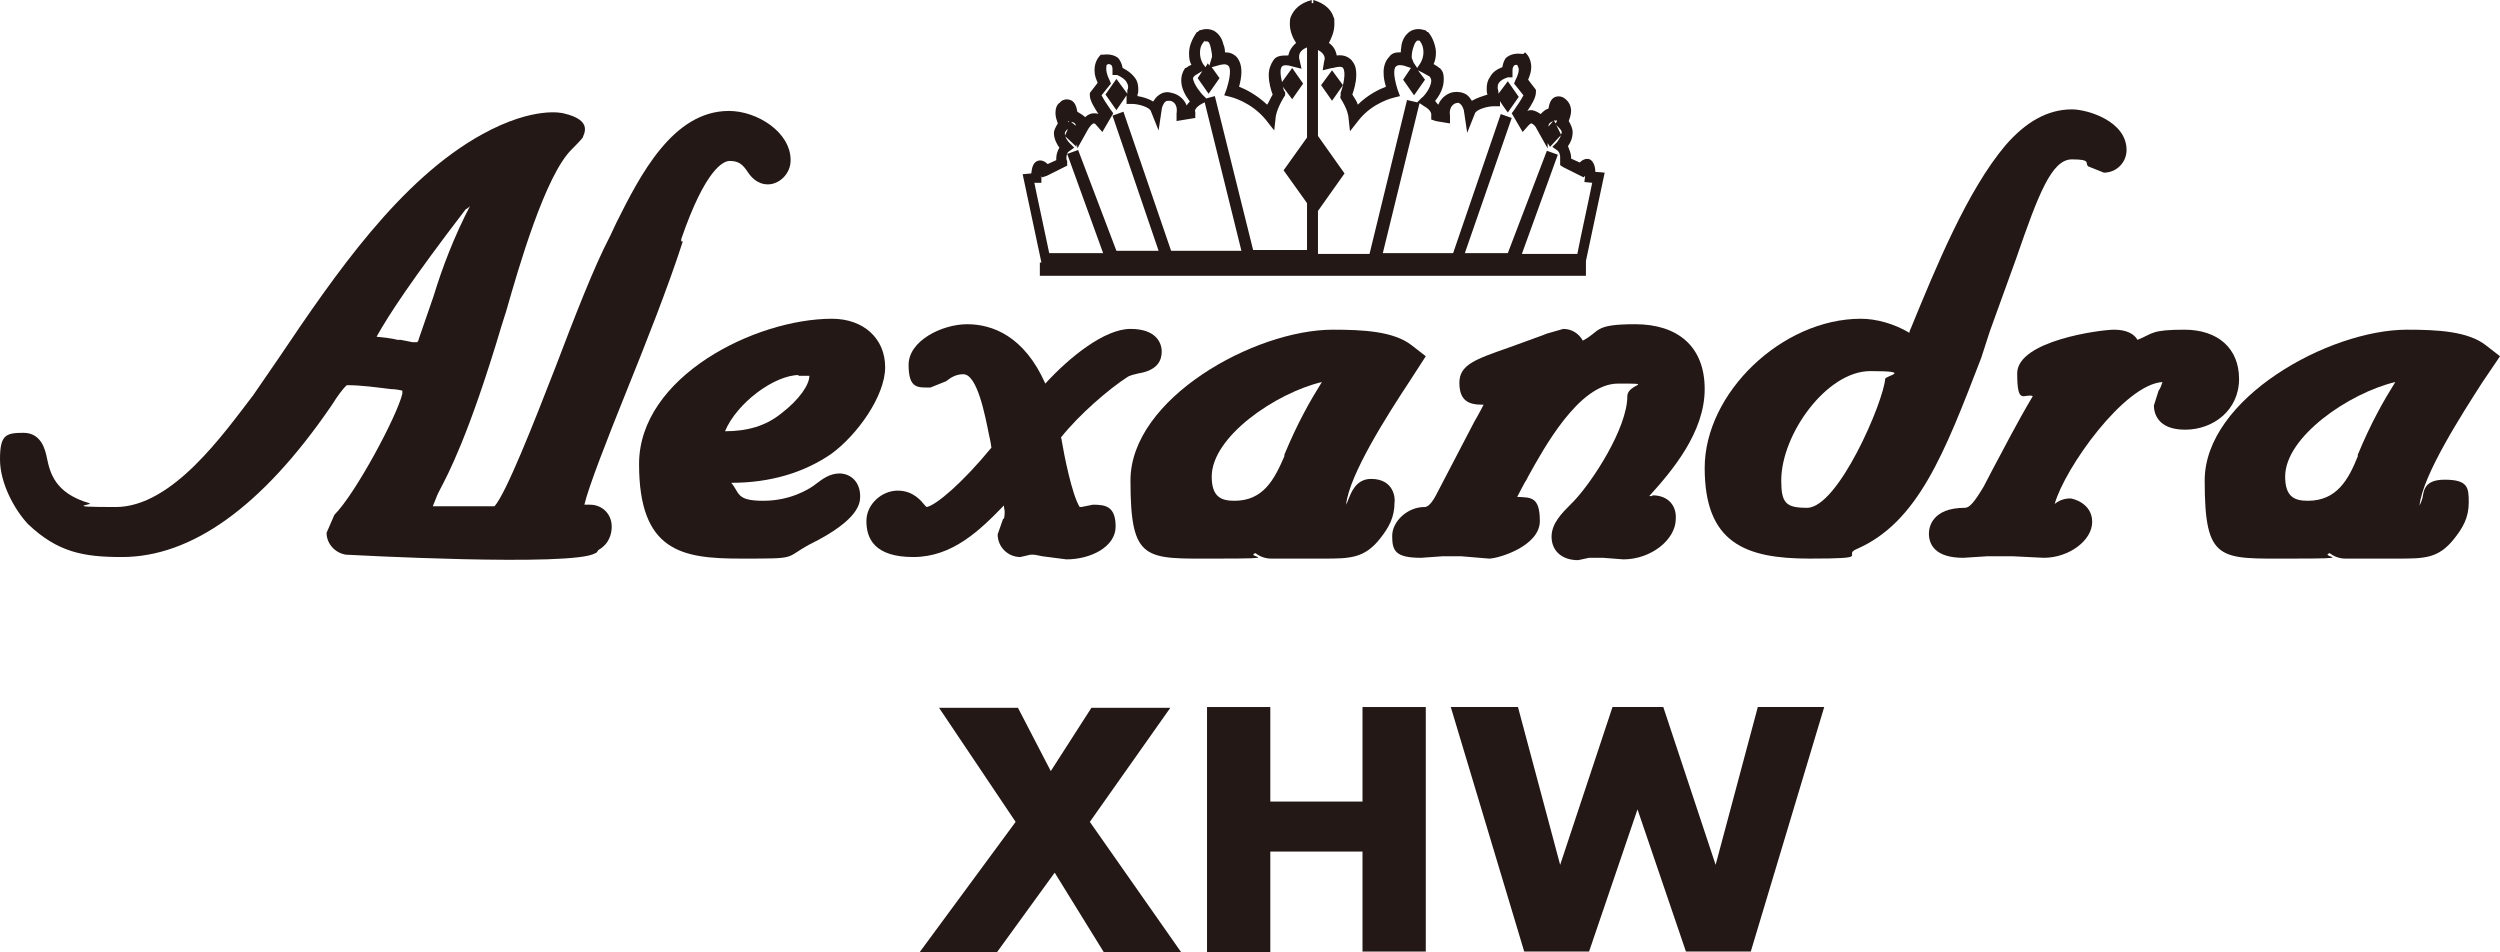
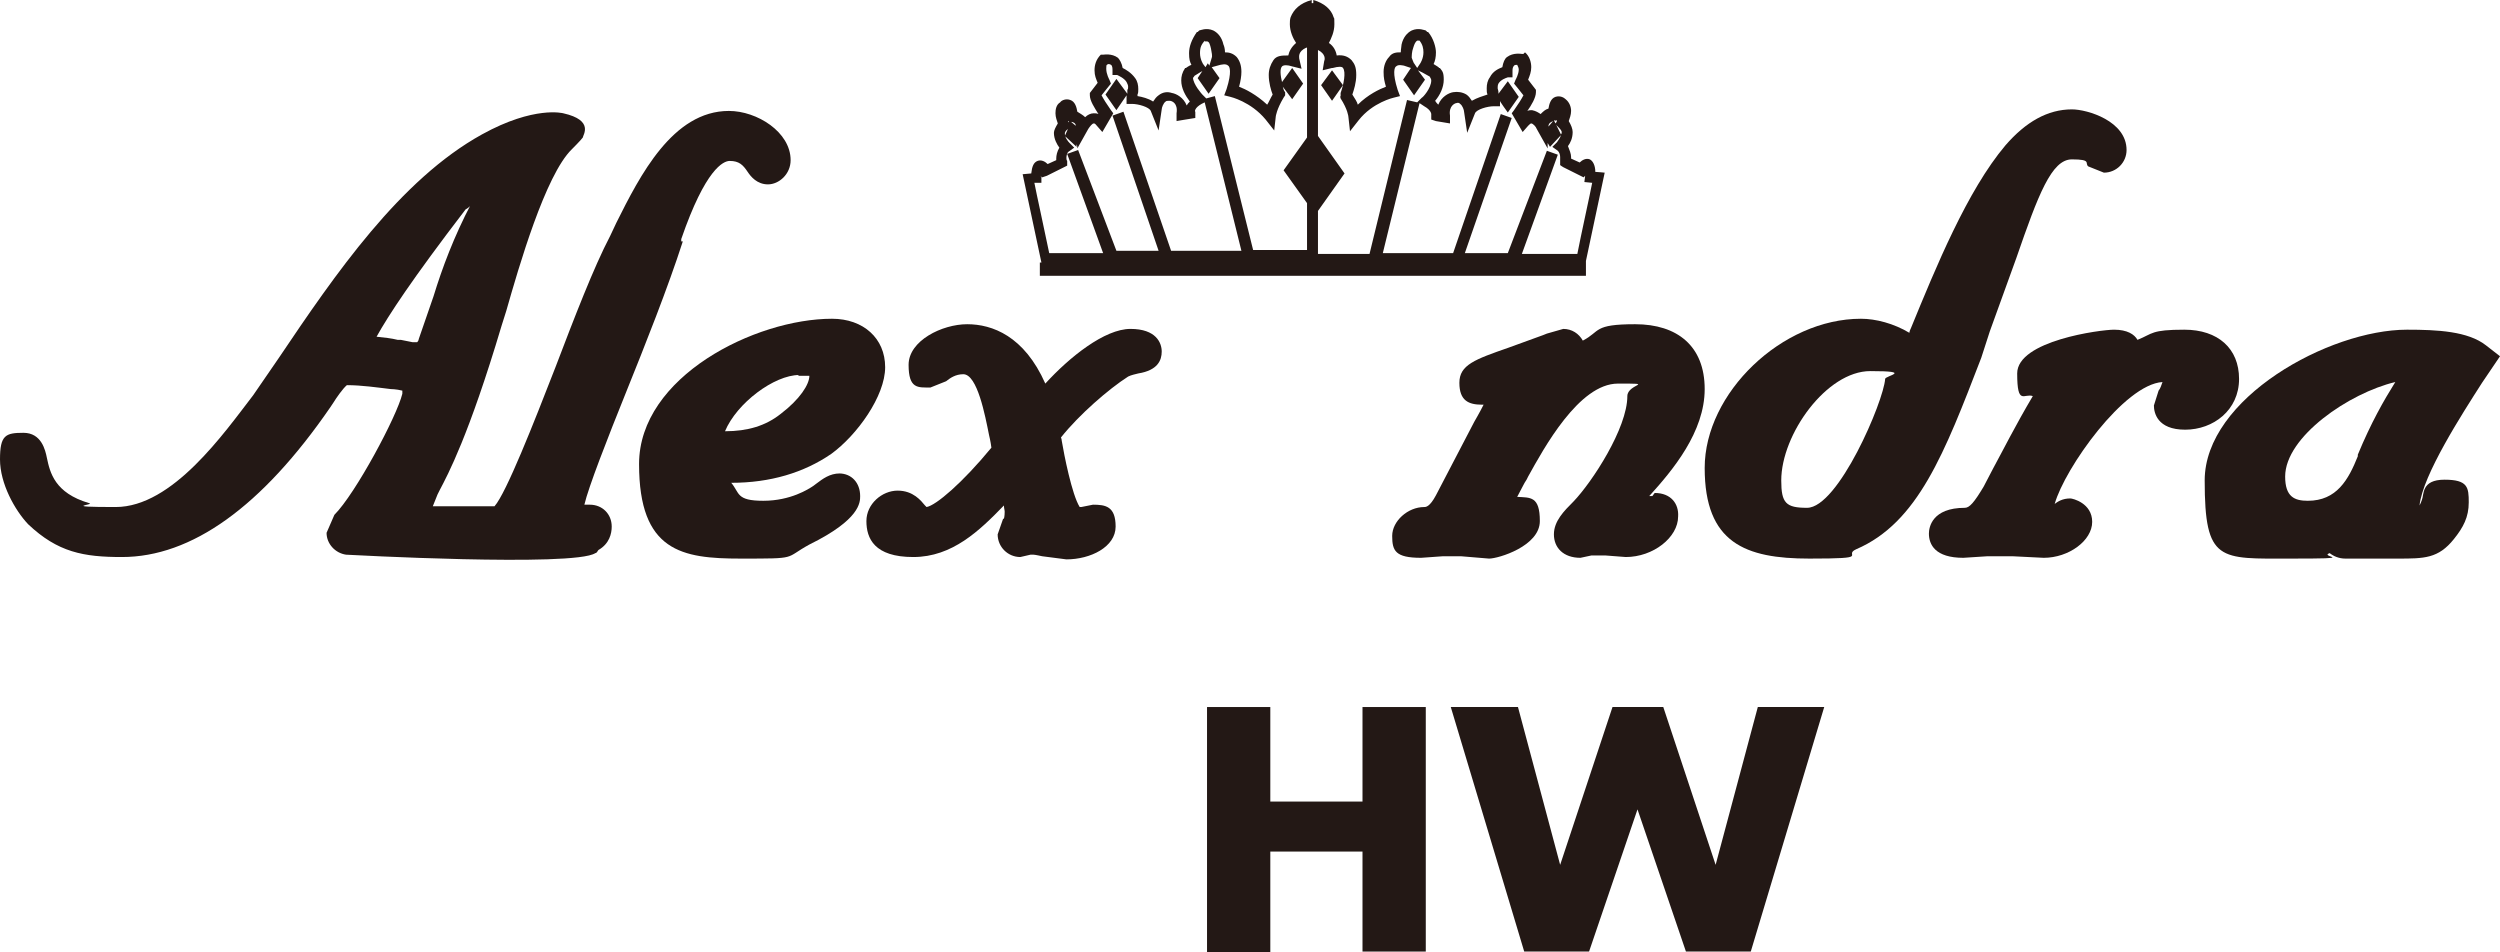
<svg xmlns="http://www.w3.org/2000/svg" id="_レイヤー_11" data-name="_レイヤー_1" width="320" height="121.9" version="1.1" viewBox="0 0 320 121.9">
  <defs>
    <style>
      .st0 {
        fill: #231815;
      }
    </style>
  </defs>
  <g>
    <path class="st0" d="M87.2,31v-.4c3.1-9,5.4-10,6.2-10,1.2,0,1.7.5,2.3,1.4.4.6,1.2,1.6,2.6,1.6s2.9-1.3,2.9-3.1c0-3.6-4.3-6.3-7.9-6.3-7.2,0-11.4,8.3-14.4,14.3l-.8,1.7c-2.1,4-4.6,10.5-7,16.8-2.8,7.2-6.3,16.1-7.8,17.8h-7.9c.2-.5.6-1.5.6-1.5l.3-.6c1-1.9,3.7-6.9,7.9-21l.6-1.9c1.6-5.6,5-17.4,8.4-20.7,0,0,1.2-1.2,1.4-1.5,0-.3,1.5-2.2-2.5-3.1,0,0-3.7-1-10.4,2.7-10.5,5.8-18.8,17.9-26,28.6l-3.3,4.8c-3.7,4.8-10.3,14.3-17.6,14.3s-2.5-.3-3.4-.5c-4.4-1.3-5-3.9-5.4-5.8-.2-1-.7-3.2-3-3.2s-3,.3-3,3.4,1.9,6.5,3.6,8.3c3.8,3.6,7.1,4.2,12,4.2,8.9,0,17.9-6.4,26.7-19.2l.4-.6c.3-.5,1.2-1.8,1.7-2.2,1.9,0,3.9.3,5.6.5,0,0,.7,0,1.5.2h0v.4c-.7,2.9-6,12.8-8.7,15.5l-1,2.3c0,1.4,1.1,2.6,2.5,2.8h0s29.2,1.6,31.9-.2c.2,0,.3-.3.4-.4,1.4-.8,1.7-2.1,1.7-3,0-1.6-1.2-2.8-2.8-2.8h-.7c.5-2.2,3-8.6,5.3-14.3,2.5-6.2,5.4-13.5,7.3-19.4h-.2ZM60.3,26.1c-2.2,4.2-3.7,8.2-4.8,11.8l-1.9,5.5s0,.2-.2.4h-.6l-1.5-.3h-.4c-.8-.2-1.7-.3-2.7-.4,1.5-2.7,4.5-7.3,11.4-16.3.2-.1.5-.3.7-.6h0Z" />
    <path class="st0" d="M107.5,60.6c-1.3,0-2.2.7-3,1.3l-.4.3c-.6.4-2.9,1.9-6.4,1.9s-3-1-4.1-2.3h0c5,0,9.3-1.3,12.8-3.7,3.3-2.4,6.9-7.4,6.9-11.1s-2.8-6.2-6.8-6.2c-9.8,0-24.7,7.4-24.7,18.6s5.5,12.1,13,12.1,5.5,0,8.8-1.8c6.5-3.2,6.5-5.4,6.5-6.2,0-1.7-1.1-2.9-2.7-2.9h0ZM102.2,48.1h1.4c0,1.1-1.2,3-3.7,4.9-1.9,1.5-4.2,2.2-7.1,2.2h0c1.5-3.6,6.3-7.2,9.5-7.2h-.1Z" />
    <path class="st0" d="M144.4,48.2c.4-.2.9-.3,1.3-.4,2.5-.4,3-1.7,3-2.8s-.7-2.9-4-2.9-7.8,3.6-10.9,7c-2.7-6.1-6.8-7.6-10-7.6s-7.5,2.1-7.5,5.2,1.2,2.9,2.8,2.9l2-.8c.5-.4,1.2-.9,2.2-.9,1.8,0,2.8,5.3,3.3,7.8,0,0,.2.8.3,1.6-3.7,4.5-7.1,7.4-8.3,7.6l-.2-.2c-.5-.6-1.5-1.9-3.5-1.9s-4,1.7-4,3.9,1,4.6,6,4.6,8.5-3.4,11.6-6.6c0,.3.1.6.1.8,0,.6-.1.9-.1.9h-.1l-.7,2c0,1.6,1.3,2.9,2.9,2.9l1.3-.3h.4c.2,0,1.1.2,1.1.2l3.1.4c3.1,0,6.3-1.6,6.3-4.2s-1.3-2.8-2.9-2.8l-1.5.3h-.2c-1-1.6-2-6.7-2.3-8.5,0,0,0-.2-.1-.4,2.3-2.9,6.1-6.2,8.6-7.8h0Z" />
-     <path class="st0" d="M175.5,61.3c-2,0-2.6,1.9-2.9,2.6-.1.3-.2.5-.3.7.4-3.9,5.5-11.8,8-15.6l2.2-3.4-1.8-1.4c-2.3-1.8-6.2-2-10.1-2-10,0-25.9,8.8-25.9,19.3s1.9,10,11,10,3.5-.2,5-.7c.5.4,1.2.7,2,.7h6.7c3.3,0,5.2,0,7.2-2.5,1.2-1.5,1.9-2.8,1.9-4.7.1-.4,0-3-3-3h0ZM158,64.1c-1.7,0-2.9-.5-2.9-3.1,0-5.1,8.2-10.7,14.1-12.1-1.5,2.4-3.1,5.2-4.8,9.3v.2c-1.3,3-2.7,5.7-6.4,5.7h0Z" />
-     <path class="st0" d="M211.5,63.5h-.4c3-3.3,7.1-8.2,7.1-13.7s-3.5-8.3-8.9-8.3-4.4.9-6.7,2.1c-.5-.9-1.4-1.5-2.5-1.5l-2.1.6-.5.2-4.4,1.6c-4.3,1.5-6.3,2.2-6.3,4.5s1.2,2.8,2.9,2.8h.2c-.5,1-1.2,2.2-1.2,2.2l-4.9,9.4c-.8,1.5-1.3,1.5-1.5,1.5-2.1,0-4.1,1.8-4.1,3.7s.4,2.8,3.7,2.8l2.8-.2h2.3l3.6.3c1.2,0,6.5-1.6,6.5-4.8s-1.2-3-2.9-3.1c.5-.9.9-1.8,1.2-2.2l.2-.4c2-3.6,6.5-11.9,11.5-11.9s1.2,0,1.2,1.6c0,4.1-4.5,11-6.9,13.5l-.3.3c-1.2,1.2-2.5,2.5-2.5,4.2s1.2,3,3.4,3l1.4-.3h1.8l2.6.2c3.5,0,6.7-2.5,6.7-5.2.1-1.6-.9-3-3-3h0Z" />
+     <path class="st0" d="M211.5,63.5h-.4c3-3.3,7.1-8.2,7.1-13.7s-3.5-8.3-8.9-8.3-4.4.9-6.7,2.1c-.5-.9-1.4-1.5-2.5-1.5l-2.1.6-.5.2-4.4,1.6c-4.3,1.5-6.3,2.2-6.3,4.5s1.2,2.8,2.9,2.8h.2c-.5,1-1.2,2.2-1.2,2.2l-4.9,9.4c-.8,1.5-1.3,1.5-1.5,1.5-2.1,0-4.1,1.8-4.1,3.7s.4,2.8,3.7,2.8l2.8-.2h2.3l3.6.3c1.2,0,6.5-1.6,6.5-4.8s-1.2-3-2.9-3.1c.5-.9.9-1.8,1.2-2.2l.2-.4c2-3.6,6.5-11.9,11.5-11.9s1.2,0,1.2,1.6c0,4.1-4.5,11-6.9,13.5c-1.2,1.2-2.5,2.5-2.5,4.2s1.2,3,3.4,3l1.4-.3h1.8l2.6.2c3.5,0,6.7-2.5,6.7-5.2.1-1.6-.9-3-3-3h0Z" />
    <path class="st0" d="M254.7,42.4l3.4-9.4c2.8-8.1,4.5-12.6,7.1-12.6s1.6.5,2.1.9l2,.8c1.6,0,2.9-1.3,2.9-2.9,0-3.7-5-5.2-7-5.2-3.1,0-5.9,1.6-8.5,4.6-4.9,5.8-8.9,15.6-12.1,23.4,0,0-.2.4-.2.6-2-1.2-4.3-1.8-6.2-1.8-10.1,0-20,9.5-20,19.1s5.2,11.6,13.4,11.6,4.2-.4,6-1.2c7.9-3.4,11.3-12.3,16-24.5l1.1-3.4h0ZM231.3,65c-2.7,0-3.3-.6-3.3-3.5,0-5.9,5.8-14,11.4-14s1.9.6,1.9,1c-.2,2.9-6,16.5-10,16.5h0Z" />
    <path class="st0" d="M286.6,48.5c0-3.9-2.7-6.3-7-6.3s-4,.5-6,1.3c-.4-.7-1.3-1.3-3-1.3s-12.4,1.4-12.4,5.6.9,2.5,2,2.9c-2.2,3.7-3.9,7.1-5.1,9.3l-1.2,2.3c-1.2,2-1.8,2.7-2.4,2.7-4.2,0-4.6,2.5-4.6,3.3,0,1.4.8,3.1,4.4,3.1l3.1-.2h3.2l4,.2c3.2,0,6.2-2.2,6.2-4.6s-2.5-3-2.8-3c-1,0-1.6.4-2,.7,1.3-4.6,8.9-15.3,13.8-15.6-.1.3-.3.9-.5,1.1l-.6,1.9c0,.9.4,3.1,4,3.1s6.9-2.5,6.9-6.5Z" />
    <path class="st0" d="M320,45.6l-1.8-1.4c-2.3-1.8-6.2-2-10.1-2-10,0-25.9,8.8-25.9,19.3s1.9,10,11,10,3.5-.2,5-.7c.5.4,1.2.7,2,.7h6.7c3.4,0,5.2,0,7.2-2.5,1.2-1.5,1.9-2.8,1.9-4.7s-.1-2.9-3.1-2.9-2.6,1.9-2.9,2.6c-.1.3-.2.5-.3.7.4-3.9,5.5-11.8,8-15.7l2.3-3.4h0ZM295.4,64.1c-1.7,0-2.9-.5-2.9-3.1,0-5.1,8.2-10.7,14.1-12.1-1.5,2.4-3.1,5.2-4.8,9.3v.2c-1.2,3-2.7,5.7-6.4,5.7h0Z" />
    <path class="st0" d="M133.1,33.4v1.9c-.1,0,69.9,0,69.9,0v-1.9h0l2.4-11.3s-1-.1-1.2-.1c0-.8-.3-1.4-.7-1.6-.5-.2-1,.1-1.3.4-.4-.2-.7-.3-1.1-.5v-.2c0-.4-.2-.9-.4-1.4.3-.4.6-1,.6-1.8h0c0-.4-.2-.9-.5-1.4.1-.3.3-.8.3-1.3s-.2-1.1-.7-1.5c-.2-.2-.7-.5-1.3-.3s-.8.9-.9,1.5c-.4.1-.7.4-1,.7-.3-.2-.6-.4-1.1-.5-.2,0-.4,0-.6.1.5-.7,1.1-1.7,1.1-2.4v-.3s-.7-.9-1-1.3c.2-.5.4-1,.4-1.6s-.2-1.4-.8-1.9l-.2.2h-.2c-.1,0-1.1-.2-1.9.4-.3.2-.5.7-.6,1.3-.5.2-1.2.5-1.6,1.3-.3.4-.4.9-.4,1.4s0,.5.1.8h0c-.6.2-1.3.4-2,.8-.2-.3-.4-.6-.7-.8-.5-.3-1.1-.4-1.7-.3-.6.1-1.5.6-1.9,1.6-.1-.1-.3-.3-.4-.5.6-.7,1.1-1.7,1.1-2.7s-.2-1.1-.5-1.5h-.1c0-.1-.4-.3-.7-.5.2-.4.3-.9.3-1.5s-.3-1.8-1-2.6h-.1l-.2-.2c-.1,0-.9-.4-1.8,0-.6.3-1.1.9-1.3,1.8,0,.2-.1.6-.1,1-.5,0-1.1,0-1.5.6-.4.4-.7,1.1-.7,1.9s.1,1.2.3,1.9c-.8.3-2.3,1-3.6,2.3-.1-.4-.4-.8-.7-1.3.2-.6.5-1.5.5-2.5s-.2-1.4-.6-1.9c-.5-.5-1.1-.7-1.9-.6-.1-.6-.4-1.2-1-1.6.3-.6.7-1.4.7-2.4s0-.6-.1-.9c-.3-1-1.2-1.8-2.6-2.2v.4h-.2v-.4c-1.5.4-2.3,1.2-2.7,2.2-.1.3-.1.6-.1.9,0,.9.4,1.8.8,2.4-.6.5-.9,1.1-1,1.6-.8,0-1.5,0-1.9.6-.4.6-.6,1.2-.6,1.9,0,1,.3,2,.5,2.5-.3.5-.5,1-.7,1.3-1.4-1.3-2.8-2-3.6-2.3.2-.7.3-1.4.3-1.9,0-.8-.2-1.4-.6-1.9-.5-.5-1-.6-1.5-.6,0-.4-.1-.8-.2-1-.2-.9-.7-1.5-1.3-1.8-.9-.4-1.7,0-1.8,0l-.2.2h-.1c-.7,1-1,1.9-1,2.7s.1,1.1.3,1.5c-.3.1-.7.4-.7.4h-.1c-.4.6-.5,1.1-.5,1.6,0,1,.5,1.9,1.1,2.7-.2.2-.3.3-.4.5-.4-1-1.3-1.5-1.9-1.6-.6-.2-1.2-.1-1.7.3-.3.2-.5.5-.7.8-.6-.4-1.4-.6-2-.7v-.2c.1-.2.1-.4.1-.7,0-.5-.1-1-.4-1.4-.5-.7-1.2-1.1-1.6-1.3-.1-.6-.4-1.1-.6-1.3-.8-.6-1.8-.4-1.9-.4h-.3c-.6.6-.8,1.3-.8,2s.2,1.1.4,1.6c-.3.4-1,1.3-1,1.3v.3c0,.7.6,1.6,1.1,2.4-.2-.1-.4-.1-.6-.1-.4,0-.8.2-1.1.5-.3-.3-.7-.5-1-.7-.1-.6-.3-1.3-.9-1.5-.5-.2-1.1,0-1.3.3-.5.3-.6.9-.6,1.4s.2,1,.3,1.3c-.3.5-.5.9-.5,1.2h0c0,.8.4,1.5.7,1.9-.3.5-.4,1-.4,1.4v.2c-.4.2-.7.3-1.1.5-.3-.3-.8-.6-1.3-.4s-.7.7-.8,1.6c-.1,0-1.1.1-1.1.1l2.4,11.3h-.2v-.2h0ZM199.9,16.9h0c0,.1,0,.2-.1.3l-.6-1.2.3.3c.3.3.4.5.4.6h0ZM199.3,15.4c0,.1-.1.3-.2.4l-.2-.4h.1c0,.1.2,0,.3,0h0ZM198.8,15.5l-.6.7h0c0-.5.4-.6.6-.7ZM183.8,15.5l1.8.3v-1c-.2-1.3.7-1.6.8-1.6.3-.1.4,0,.5.1.3.2.5.8.5,1l.4,2.7,1-2.5c.2-.5,1.6-.9,2.4-.9h.8v-.7c-.1,0,1,1.5,1,1.5l1.4-2-1.4-2-1.2,1.6v-.2c0-.2-.1-.4-.1-.5,0-.2,0-.4.1-.6.3-.5.9-.7,1.2-.8h.6v-.8c0-.2,0-.5.2-.7.1-.1.2-.1.4-.1.1.2.2.4.2.6,0,.6-.4,1.3-.4,1.3l-.2.5s.9,1.1,1.2,1.5c-.2.4-.7,1.2-1.2,1.9l-.3.4,1.4,2.4.7-.8c.2-.2.3-.3.4-.3.2,0,.6.4.7.7l1.4,2.5v-.7l.3.5,1.4-1.5c-.1.4-.4.7-.5.9l-.6.6.7.5c.2.2.3.5.3.8v1c-.1,0,.4.3.4.3l2.6,1.3s.1-.1.2-.2h0c0,.1-.1.8-.1.8,0,0,.9.1,1,.1-.2,1.1-1.5,7-1.9,9.1h-7.1l4.6-12.7-1.4-.5-5,13.1h-5.5l6-17.3-1.4-.5-6.1,17.8h-9l4.7-19.2.6.4c.9.5.9,1,.9,1v.7l.6.2h0ZM180.9,6.1c.1-.3.2-.7.5-.9h.3c.4.5.5,1,.5,1.5,0,.8-.4,1.4-.4,1.4l-.4.6-.4-.6h0c0,.1-.3-.7-.3-.7,0-.2,0-.8.2-1.3h0ZM170.6,8.7c.7-.2,1.2-.2,1.3,0,.4.5.1,2.1-.3,3.2v.4c-.1,0,0,.3,0,.3.9,1.4,1,2.3,1,2.4l.2,1.8,1.1-1.4c1.8-2.3,4.5-2.9,4.5-2.9l.8-.2-.3-.8c-.7-2.2-.4-2.9-.2-3,.3-.3.9-.1,1-.1l.9.3-1,1.5,1.4,2,1.4-2-.9-1.2.6.3s.7.4.9.5c.1.2.2.3.2.5,0,1-1.1,2.2-1.2,2.2l-.6.6-1.3-.3-4.8,19.7h-6.6v-5.5l3.4-4.8-3.4-4.8V6.4c1,.5.9,1.2.8,1.4l-.2,1.2,1.2-.3h.1ZM154.2,5.3h.3c.3,0,.4.5.5.9.1.5.2,1,.1,1.2l-.3,1-.2-.3-.3.5-.3-.4s-.4-.6-.4-1.4.2-1.1.6-1.6h0ZM152.9,9.7c.2-.1.6-.4,1-.6l-.6.9,1.4,2,1.4-2-1-1.4,1.1-.3c.1,0,.7-.2,1,.1.2.1.5.8-.2,3l-.3.8.8.2s2.6.6,4.5,2.9l1.1,1.4.2-1.8s.1-.9,1-2.4l.2-.3v-.4c-.2-.2-.2-.4-.3-.7l1.2,1.6,1.4-2-1.4-2-1.3,1.8c-.2-.8-.3-1.7,0-2,.2-.2.7-.2,1.3,0l1.2.3-.3-1.3c0-.2-.2-.9.9-1.4h.1v11.5l-3,4.2,3,4.2v6h-6.9l-4.9-19.7-1.1.3-.5-.5s-1.2-1.3-1.2-2.2c0,.1.1,0,.2-.2h0ZM137.7,16.1l-.6-.5c.3,0,.6.2.6.5ZM136.8,15.5v.2c0-.1-.1-.1-.1-.2h.1ZM133.3,23.3v-.7c-.1,0-.1-.1-.1-.1.1.1.2.2.2.2l.6-.2,2.6-1.3v-.6c-.1-.1-.1-.3-.1-.4,0-.3.1-.7.3-.8l.7-.5-.6-.6c-.2-.2-.6-.7-.6-1.2h0c0-.1,0-.3.4-.6h0l-.4.9,1.5,1.4v-.3c.1,0,.1.5.1.5l1.4-2.5c.2-.3.5-.7.7-.7s.2.1.4.3l.7.8,1.4-2.4-.3-.4c-.5-.7-1-1.5-1.2-1.9.3-.4,1.2-1.5,1.2-1.5l-.2-.5s-.4-.7-.4-1.4.1-.4.2-.6c.1,0,.3,0,.4.1.2.1.2.5.2.7v.6h.6c.2.1.9.4,1.2.9.1.2.2.4.2.6s0,.3-.1.4v.5l-1.4-1.9-1.4,2,1.4,2,1.3-1.9v1.1c-.1,0,.7,0,.7,0,.8,0,2.2.4,2.4.9l1,2.5.4-2.7c0-.2.2-.8.5-1,.1-.1.2-.1.5-.1s1.1.3.9,1.6v1c-.1,0,2.4-.4,2.4-.4v-.8c-.1,0-.1-.5.8-1l.4-.2,4.7,19h-9l-6.1-17.8-1.4.5,5.9,17.3h-5.4l-4.9-12.9-1.4.5,4.6,12.7h-6.9c-.4-2-1.7-7.9-1.9-9h.9q0-.1,0-.1Z" />
    <polygon class="st0" points="170.5 12.9 171.9 10.9 170.5 9 169.1 10.9 170.5 12.9" />
  </g>
  <g>
-     <path class="st0" d="M130,105.2l-9.8-14.6h10.1l4.2,8.1,5.2-8.1h10.1l-10.3,14.6,11.7,16.7h-9.9l-6.3-10.2-7.4,10.2h-9.9l12.3-16.7Z" />
    <path class="st0" d="M162.6,102.6h11.8v-12.1h8.1v31.3h-8.1v-12.8h-11.8v12.9h-8.1v-31.4h8.1v12.1Z" />
    <path class="st0" d="M194.3,90.5l5.4,20.2,6.7-20.2h6.5l6.7,20.2,5.4-20.2h8.5l-9.4,31.3h-8.3l-6.2-18.2-6.2,18.2h-8.3l-9.4-31.3h8.6Z" />
  </g>
</svg>